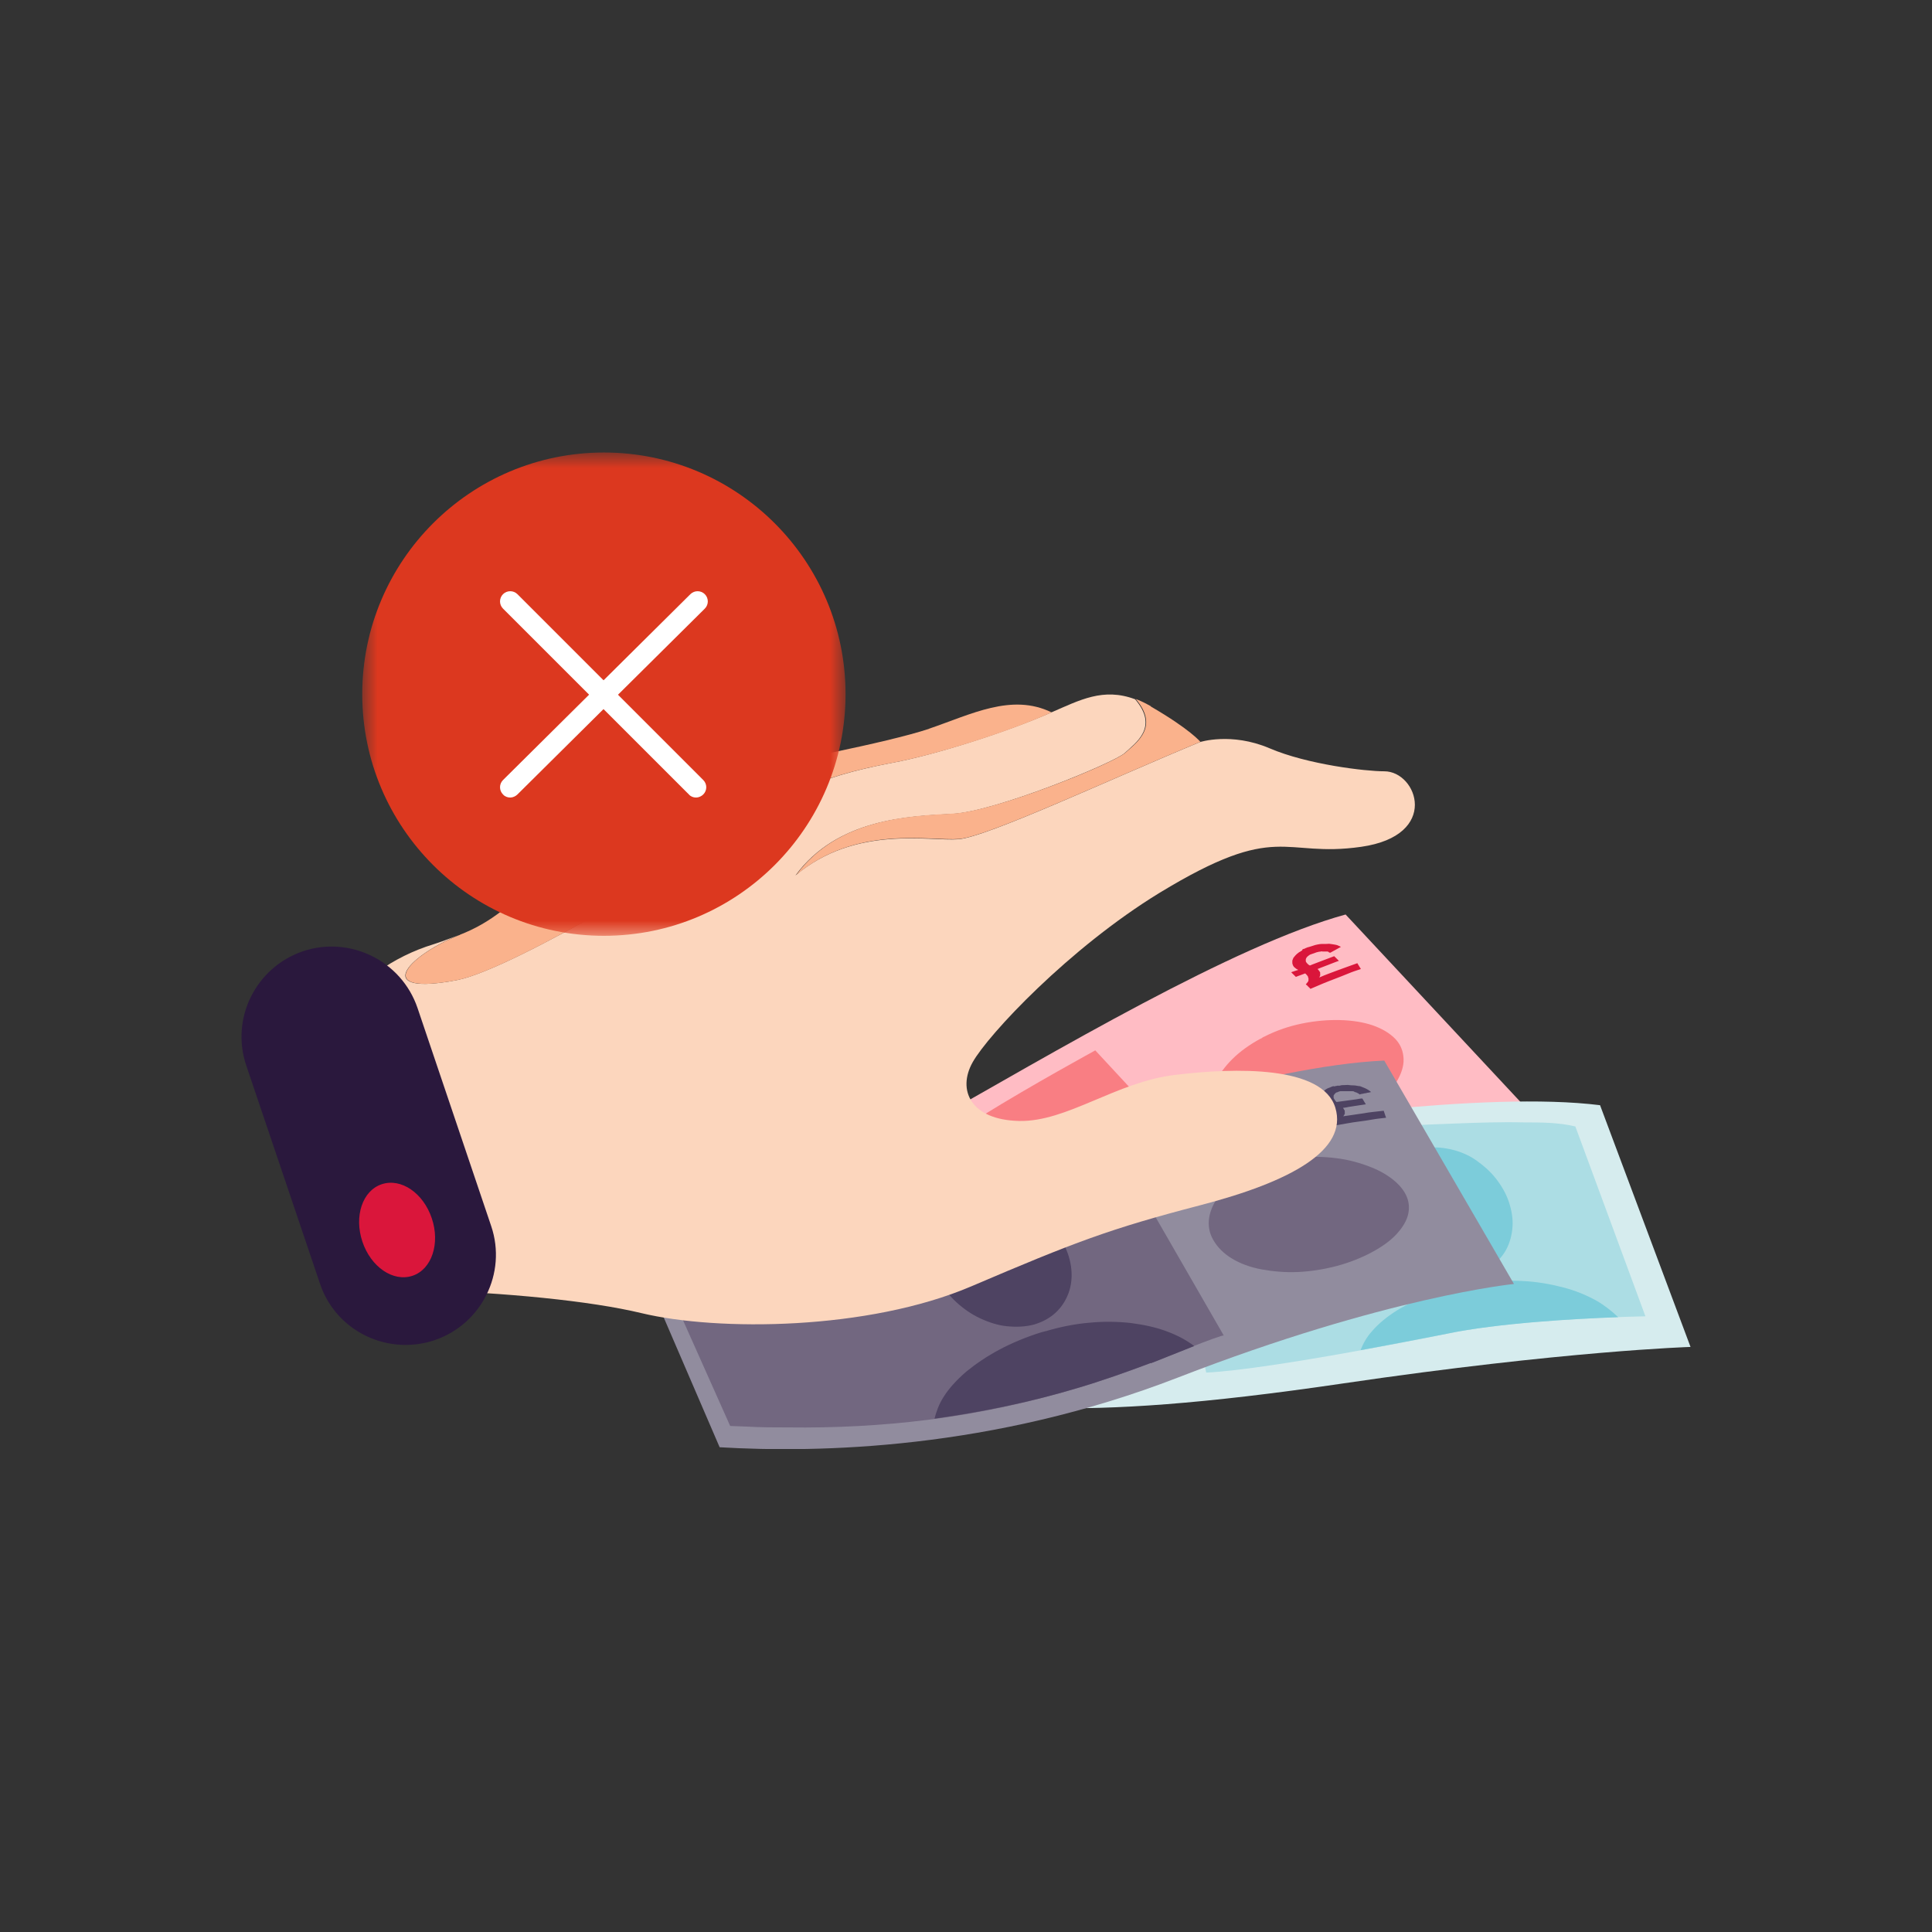
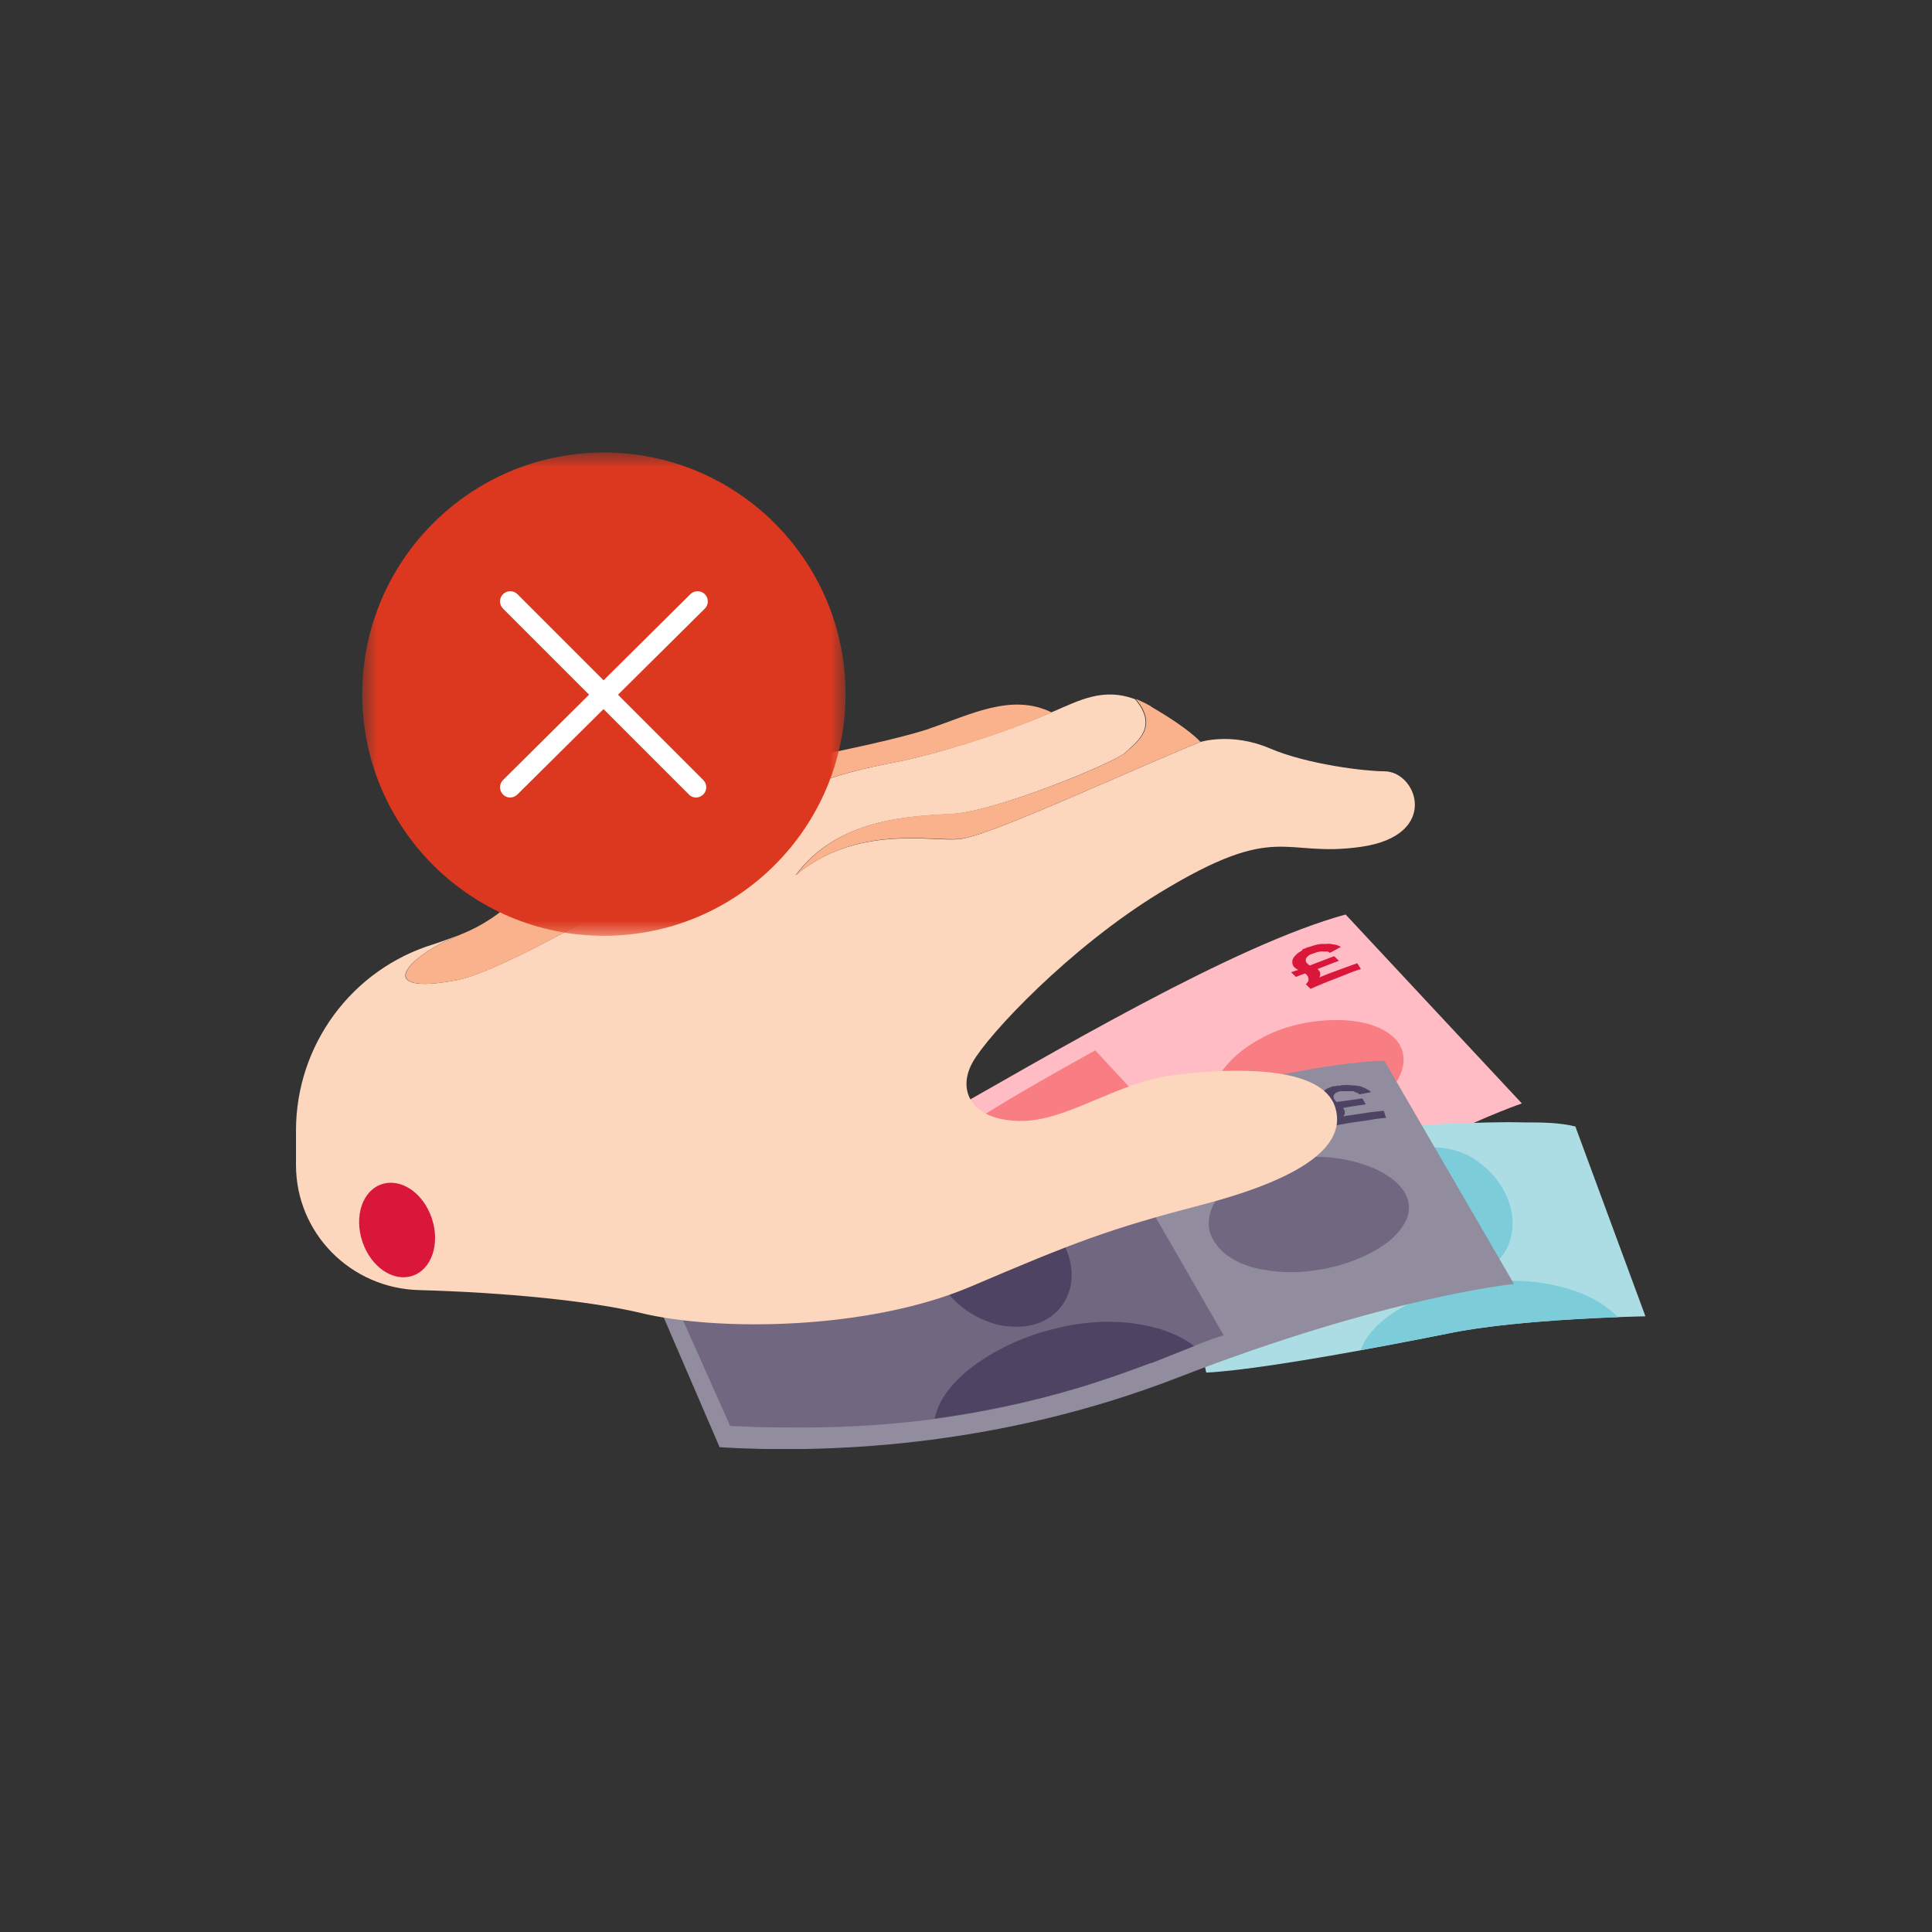
<svg xmlns="http://www.w3.org/2000/svg" width="64" height="64" viewBox="0 0 64 64" fill="none">
  <rect x="0" y="0" width="64" height="64" fill="#333333" stroke="none" />
  <g clip-path="url(#clip0_1535_8235)">
    <path d="M21.104 41.006C21.104 41.006 25.982 39.915 30.482 37.365C34.983 34.814 40.87 31.308 44.575 30.294L50.414 36.553C50.414 36.553 46.398 37.896 40.249 42.04C34.779 45.73 29.202 47.121 25.972 47.652L21.104 40.997V41.006Z" fill="#FFBCC4" />
    <path d="M21.996 41.364C21.996 41.364 26.089 46.812 26.167 46.908C26.167 46.908 26.652 46.822 26.69 46.812C27.156 46.735 27.583 46.638 28.048 46.541C29.561 46.223 31.045 45.807 32.5 45.266C34.081 44.687 35.633 43.962 37.107 43.132C37.854 42.706 38.572 42.252 39.289 41.779C39.474 41.654 41.394 40.311 41.442 40.359L36.283 34.795C36.283 34.795 34.159 35.954 32.558 36.949C32.558 36.949 27.777 40.089 22.006 41.354L21.996 41.364Z" fill="#F97E83" />
    <path d="M43.14 31.482C43.14 31.482 43.101 31.501 43.092 31.51C43.082 31.52 43.062 31.53 43.043 31.539C43.024 31.549 43.014 31.559 43.004 31.568C42.995 31.578 42.975 31.588 42.965 31.597C42.946 31.617 42.927 31.636 42.907 31.655C42.888 31.675 42.878 31.694 42.859 31.713C42.839 31.733 42.839 31.752 42.83 31.771C42.82 31.791 42.81 31.81 42.81 31.829C42.81 31.849 42.81 31.868 42.81 31.887C42.81 31.907 42.81 31.926 42.82 31.945C42.83 31.965 42.83 31.984 42.839 31.993C42.849 32.003 42.859 32.032 42.878 32.042L42.936 32.09L43.004 32.129C43.004 32.129 42.965 32.148 42.946 32.148C42.927 32.148 42.907 32.167 42.888 32.167C42.868 32.167 42.849 32.187 42.83 32.187C42.81 32.187 42.791 32.206 42.772 32.206L42.81 32.245L42.849 32.283L42.888 32.322L42.927 32.361C42.927 32.361 42.975 32.341 43.004 32.331C43.033 32.322 43.053 32.312 43.082 32.303C43.111 32.293 43.13 32.283 43.159 32.274C43.188 32.264 43.208 32.254 43.237 32.245L43.285 32.293C43.285 32.293 43.305 32.322 43.315 32.331C43.324 32.341 43.334 32.361 43.334 32.37C43.334 32.38 43.334 32.399 43.344 32.409C43.353 32.419 43.344 32.438 43.344 32.447C43.344 32.457 43.344 32.476 43.344 32.486C43.344 32.496 43.334 32.515 43.324 32.525C43.315 32.534 43.305 32.554 43.295 32.563C43.285 32.573 43.276 32.592 43.256 32.602C43.266 32.612 43.276 32.631 43.295 32.641C43.315 32.65 43.315 32.67 43.334 32.679C43.353 32.689 43.353 32.708 43.373 32.718C43.392 32.728 43.392 32.747 43.412 32.757C43.547 32.699 43.683 32.641 43.819 32.583C43.955 32.525 44.09 32.476 44.236 32.419C44.382 32.361 44.517 32.312 44.653 32.254C44.789 32.196 44.934 32.148 45.08 32.1C45.07 32.08 45.06 32.061 45.051 32.051C45.041 32.042 45.031 32.013 45.022 32.003C45.012 31.993 45.002 31.965 44.992 31.955C44.983 31.945 44.973 31.916 44.963 31.907C44.857 31.945 44.75 31.984 44.643 32.022C44.537 32.061 44.43 32.1 44.323 32.138C44.217 32.177 44.11 32.216 44.013 32.254C43.916 32.293 43.809 32.331 43.703 32.38C43.703 32.37 43.712 32.361 43.722 32.341C43.732 32.322 43.722 32.322 43.732 32.312C43.741 32.303 43.732 32.293 43.732 32.283C43.732 32.274 43.732 32.264 43.732 32.254C43.732 32.245 43.732 32.235 43.732 32.225C43.732 32.216 43.732 32.206 43.722 32.196C43.712 32.187 43.712 32.177 43.703 32.167C43.693 32.158 43.683 32.148 43.683 32.138L43.644 32.1C43.703 32.08 43.761 32.051 43.819 32.032C43.877 32.013 43.935 31.984 43.994 31.965C44.052 31.945 44.11 31.916 44.168 31.897C44.226 31.878 44.285 31.849 44.352 31.829C44.343 31.82 44.323 31.8 44.314 31.791C44.304 31.781 44.285 31.762 44.275 31.752C44.265 31.742 44.246 31.723 44.236 31.713C44.226 31.704 44.207 31.684 44.197 31.675C44.129 31.704 44.061 31.723 43.994 31.752C43.926 31.781 43.858 31.8 43.79 31.829C43.722 31.858 43.654 31.878 43.586 31.907C43.518 31.936 43.45 31.955 43.392 31.984L43.344 31.955L43.295 31.907C43.295 31.907 43.276 31.878 43.266 31.868C43.256 31.858 43.256 31.839 43.256 31.829C43.256 31.82 43.256 31.8 43.256 31.781C43.256 31.762 43.266 31.752 43.276 31.733C43.276 31.723 43.285 31.713 43.295 31.704C43.305 31.694 43.315 31.684 43.324 31.675C43.334 31.665 43.353 31.655 43.363 31.646C43.373 31.636 43.392 31.626 43.412 31.617C43.412 31.617 43.431 31.617 43.441 31.607C43.45 31.597 43.46 31.607 43.47 31.597C43.48 31.588 43.489 31.597 43.499 31.588C43.509 31.578 43.518 31.588 43.528 31.578C43.557 31.568 43.577 31.559 43.606 31.549C43.635 31.539 43.654 31.539 43.683 31.53C43.712 31.52 43.732 31.53 43.751 31.52C43.77 31.51 43.8 31.52 43.819 31.52C43.838 31.52 43.867 31.52 43.887 31.52C43.906 31.52 43.926 31.52 43.955 31.52C43.984 31.52 43.994 31.52 44.013 31.539C44.032 31.559 44.052 31.559 44.071 31.559C44.1 31.539 44.129 31.53 44.158 31.51C44.188 31.491 44.217 31.482 44.246 31.462C44.275 31.443 44.304 31.433 44.333 31.414C44.362 31.395 44.391 31.385 44.42 31.366C44.391 31.346 44.352 31.337 44.314 31.317C44.275 31.298 44.236 31.298 44.197 31.288C44.158 31.279 44.12 31.279 44.071 31.269C44.023 31.259 43.984 31.269 43.935 31.269C43.887 31.269 43.838 31.269 43.79 31.269C43.741 31.269 43.693 31.279 43.644 31.288C43.596 31.298 43.547 31.308 43.499 31.327C43.45 31.346 43.402 31.356 43.344 31.375C43.324 31.375 43.305 31.385 43.285 31.395C43.266 31.404 43.247 31.404 43.237 31.414C43.227 31.424 43.208 31.433 43.188 31.433C43.169 31.433 43.159 31.453 43.14 31.453" fill="#DA163B" />
    <path d="M41.772 34.399C41.394 34.602 41.074 34.834 40.821 35.085C40.569 35.336 40.375 35.607 40.249 35.867C40.123 36.128 40.075 36.399 40.094 36.66C40.113 36.92 40.21 37.142 40.395 37.345C40.579 37.558 40.841 37.712 41.142 37.809C41.442 37.906 41.801 37.954 42.179 37.944C42.557 37.935 42.965 37.877 43.372 37.761C43.78 37.645 44.197 37.49 44.594 37.278C44.982 37.065 45.331 36.833 45.613 36.582C45.894 36.331 46.117 36.08 46.272 35.819C46.427 35.558 46.505 35.307 46.495 35.075C46.486 34.843 46.408 34.612 46.224 34.418C46.039 34.225 45.778 34.071 45.467 33.964C45.157 33.858 44.779 33.8 44.381 33.791C43.983 33.781 43.556 33.819 43.13 33.906C42.703 33.993 42.276 34.138 41.879 34.341C41.869 34.341 41.859 34.351 41.84 34.36C41.82 34.37 41.82 34.37 41.811 34.38C41.801 34.389 41.791 34.389 41.782 34.399C41.772 34.409 41.762 34.409 41.752 34.418" fill="#F97E83" />
    <path d="M32.354 37.867C32.354 37.867 32.354 37.867 32.344 37.867C32.334 37.867 32.344 37.867 32.334 37.867C32.325 37.867 32.334 37.867 32.325 37.867C32.315 37.867 32.325 37.867 32.315 37.867C32.063 38.012 31.859 38.195 31.704 38.408C31.549 38.62 31.452 38.852 31.413 39.103C31.374 39.354 31.384 39.615 31.461 39.876C31.539 40.137 31.675 40.398 31.869 40.639C32.063 40.881 32.315 41.084 32.586 41.238C32.858 41.393 33.159 41.518 33.469 41.586C33.779 41.654 34.09 41.673 34.4 41.644C34.71 41.615 35.001 41.528 35.263 41.383C35.525 41.238 35.729 41.045 35.874 40.823C36.02 40.601 36.107 40.359 36.136 40.098C36.165 39.837 36.136 39.567 36.049 39.306C35.962 39.045 35.816 38.785 35.603 38.543C35.399 38.311 35.157 38.108 34.895 37.963C34.633 37.819 34.342 37.703 34.051 37.645C33.76 37.587 33.459 37.567 33.168 37.596C32.877 37.625 32.596 37.712 32.344 37.847" fill="#DA163B" />
    <path d="M39.279 41.789C39.386 41.721 40.007 41.286 40.55 40.91C40.259 40.784 39.939 40.688 39.599 40.639C39.202 40.581 38.785 40.581 38.348 40.639C37.912 40.688 37.456 40.784 37.01 40.929C36.554 41.074 36.098 41.277 35.662 41.518C35.652 41.518 35.642 41.528 35.633 41.538C35.623 41.538 35.613 41.547 35.603 41.557C35.594 41.557 35.584 41.566 35.574 41.576C35.565 41.586 35.555 41.586 35.545 41.596C35.099 41.856 34.682 42.146 34.333 42.455C33.974 42.764 33.664 43.093 33.421 43.421C33.169 43.75 32.985 44.088 32.868 44.416C32.781 44.677 32.742 44.928 32.742 45.17C34.245 44.6 35.73 43.924 37.126 43.131C37.873 42.706 38.591 42.252 39.308 41.779L39.279 41.789Z" fill="#DA163B" />
-     <path d="M27.205 37.577C27.205 37.577 32.132 38.427 37.273 37.78C42.413 37.133 49.193 36.138 53.004 36.611L56.001 44.619C56.001 44.619 51.85 44.745 44.498 45.827C35.139 47.208 32.675 46.561 29.222 45.972L27.195 37.577H27.205Z" fill="#D6ECEE" />
    <path d="M52.179 37.297L54.507 43.605C54.507 43.605 50.307 43.673 47.921 44.184C47.921 44.184 42.15 45.363 39.958 45.469L38.416 38.263C38.426 38.321 41.752 37.838 41.927 37.819C42.887 37.693 43.838 37.538 44.808 37.432C45.913 37.316 47.038 37.258 48.154 37.22C48.93 37.191 49.706 37.162 50.481 37.181C51.044 37.181 51.636 37.181 52.188 37.316L52.179 37.297Z" fill="#ACDDE4" />
    <path d="M53.605 43.634C53.392 43.431 53.15 43.238 52.878 43.083C52.548 42.9 52.17 42.745 51.753 42.639C51.336 42.533 50.899 42.456 50.444 42.436C49.988 42.407 49.503 42.436 49.018 42.494H48.979C48.979 42.494 48.96 42.494 48.94 42.504C48.931 42.504 48.921 42.504 48.901 42.504C48.892 42.504 48.882 42.504 48.863 42.504C48.368 42.581 47.893 42.697 47.466 42.852C47.039 43.006 46.642 43.19 46.302 43.392C45.963 43.605 45.672 43.837 45.449 44.098C45.274 44.291 45.158 44.503 45.07 44.726C46.642 44.436 47.912 44.185 47.912 44.185C49.609 43.827 52.228 43.682 53.596 43.634H53.605Z" fill="#7CCCDA" />
    <path d="M47.35 38.041C47.35 38.041 47.34 38.041 47.33 38.041C47.321 38.041 47.321 38.041 47.311 38.041C47.301 38.041 47.301 38.041 47.291 38.041C47.282 38.041 47.282 38.041 47.272 38.041C46.991 38.079 46.748 38.176 46.535 38.311C46.322 38.447 46.147 38.63 46.021 38.833C45.895 39.036 45.817 39.287 45.788 39.538C45.759 39.789 45.788 40.079 45.885 40.369C45.982 40.659 46.128 40.919 46.312 41.161C46.496 41.402 46.729 41.615 46.981 41.779C47.233 41.943 47.514 42.079 47.796 42.156C48.077 42.233 48.378 42.262 48.659 42.224C48.95 42.185 49.202 42.088 49.406 41.943C49.609 41.798 49.784 41.605 49.901 41.383C50.017 41.161 50.085 40.91 50.104 40.639C50.123 40.369 50.075 40.089 49.978 39.799C49.881 39.519 49.726 39.258 49.542 39.026C49.357 38.794 49.134 38.601 48.901 38.437C48.669 38.273 48.397 38.157 48.126 38.089C47.854 38.021 47.573 37.992 47.301 38.021" fill="#7CCCDA" />
    <path d="M33.131 40.601C32.705 40.668 32.326 40.775 32.006 40.929C31.686 41.084 31.415 41.267 31.201 41.48C30.988 41.692 30.852 41.924 30.794 42.175C30.736 42.426 30.745 42.678 30.842 42.929C30.949 43.19 31.133 43.421 31.395 43.615C31.657 43.808 31.967 43.972 32.326 44.088C32.685 44.204 33.093 44.281 33.51 44.31C33.927 44.339 34.382 44.33 34.829 44.262C35.265 44.194 35.672 44.088 36.022 43.943C36.371 43.798 36.671 43.634 36.894 43.441C37.117 43.248 37.282 43.035 37.36 42.813C37.438 42.591 37.428 42.349 37.321 42.108C37.215 41.866 37.02 41.634 36.759 41.431C36.497 41.229 36.167 41.045 35.798 40.91C35.43 40.775 35.013 40.668 34.586 40.61C34.159 40.552 33.703 40.552 33.257 40.61C33.248 40.61 33.228 40.61 33.219 40.61C33.209 40.61 33.19 40.61 33.18 40.61C33.17 40.61 33.151 40.61 33.141 40.61C33.131 40.61 33.112 40.61 33.102 40.61" fill="#ACDDE4" />
    <path d="M29.222 38.621C29.222 38.621 29.183 38.621 29.164 38.621C29.144 38.621 29.125 38.621 29.106 38.621C29.086 38.621 29.067 38.621 29.057 38.621C29.047 38.621 29.028 38.621 29.009 38.63C28.98 38.63 28.95 38.65 28.931 38.659C28.912 38.669 28.883 38.679 28.863 38.688C28.844 38.698 28.824 38.717 28.805 38.727C28.785 38.736 28.776 38.756 28.756 38.775C28.747 38.794 28.737 38.804 28.727 38.824C28.718 38.843 28.718 38.862 28.708 38.881C28.698 38.901 28.708 38.92 28.708 38.939C28.708 38.959 28.708 38.978 28.718 38.997L28.747 39.065L28.785 39.133C28.785 39.133 28.747 39.133 28.727 39.133C28.708 39.133 28.689 39.133 28.669 39.133C28.65 39.133 28.63 39.133 28.611 39.133C28.591 39.133 28.572 39.133 28.553 39.133L28.572 39.191L28.591 39.248L28.611 39.306L28.63 39.364C28.63 39.364 28.689 39.364 28.708 39.364C28.727 39.364 28.756 39.364 28.785 39.364C28.815 39.364 28.844 39.364 28.863 39.364C28.883 39.364 28.921 39.364 28.941 39.364L28.97 39.432C28.97 39.432 28.97 39.461 28.98 39.48C28.989 39.5 28.98 39.509 28.98 39.529C28.98 39.548 28.98 39.558 28.98 39.567C28.98 39.577 28.97 39.587 28.96 39.596C28.96 39.606 28.941 39.616 28.931 39.625C28.921 39.635 28.912 39.645 28.892 39.654C28.873 39.664 28.863 39.673 28.853 39.673C28.844 39.673 28.824 39.683 28.805 39.693C28.805 39.712 28.805 39.722 28.815 39.741C28.824 39.761 28.824 39.77 28.834 39.789C28.844 39.809 28.844 39.828 28.853 39.838C28.863 39.847 28.863 39.876 28.873 39.886C29.018 39.886 29.164 39.905 29.319 39.915C29.474 39.925 29.62 39.934 29.765 39.954C29.911 39.973 30.066 39.983 30.211 39.992C30.357 40.002 30.512 40.021 30.657 40.041C30.657 40.021 30.657 40.002 30.657 39.983C30.657 39.963 30.657 39.944 30.657 39.925C30.657 39.905 30.657 39.886 30.657 39.867C30.657 39.847 30.657 39.828 30.657 39.809C30.541 39.799 30.434 39.78 30.318 39.77C30.202 39.761 30.095 39.751 29.979 39.731C29.862 39.712 29.755 39.712 29.649 39.703C29.542 39.693 29.426 39.683 29.319 39.673C29.329 39.673 29.338 39.654 29.348 39.654C29.358 39.654 29.367 39.635 29.377 39.625C29.387 39.616 29.387 39.606 29.396 39.596C29.406 39.587 29.396 39.577 29.406 39.567C29.406 39.558 29.406 39.548 29.406 39.538C29.406 39.529 29.406 39.519 29.406 39.509C29.406 39.5 29.406 39.49 29.406 39.48C29.406 39.471 29.406 39.461 29.406 39.442L29.387 39.384C29.455 39.384 29.513 39.393 29.581 39.403C29.649 39.413 29.707 39.413 29.775 39.422C29.843 39.432 29.901 39.432 29.969 39.442C30.037 39.451 30.095 39.451 30.163 39.461C30.163 39.442 30.153 39.422 30.143 39.403C30.134 39.384 30.134 39.364 30.124 39.345C30.114 39.326 30.114 39.306 30.105 39.287C30.095 39.268 30.095 39.248 30.085 39.229C30.017 39.229 29.94 39.21 29.872 39.21C29.804 39.21 29.726 39.2 29.658 39.191C29.59 39.181 29.513 39.181 29.445 39.171C29.377 39.162 29.3 39.162 29.232 39.152L29.203 39.104L29.183 39.046C29.183 39.046 29.183 39.017 29.183 38.997C29.183 38.978 29.183 38.968 29.183 38.949C29.183 38.93 29.193 38.92 29.203 38.91C29.212 38.901 29.222 38.891 29.241 38.881C29.251 38.881 29.261 38.872 29.28 38.862C29.3 38.852 29.309 38.852 29.319 38.852C29.329 38.852 29.348 38.852 29.367 38.852C29.387 38.852 29.406 38.852 29.426 38.852C29.426 38.852 29.445 38.852 29.455 38.852C29.464 38.852 29.474 38.852 29.484 38.852C29.494 38.852 29.503 38.852 29.513 38.852C29.523 38.852 29.532 38.852 29.552 38.852C29.581 38.852 29.61 38.852 29.629 38.862C29.649 38.872 29.678 38.862 29.707 38.881C29.736 38.901 29.755 38.891 29.775 38.901C29.794 38.91 29.814 38.92 29.833 38.92C29.852 38.92 29.872 38.939 29.891 38.949C29.911 38.959 29.93 38.968 29.949 38.988C29.969 39.007 29.979 39.017 29.998 39.026C30.017 39.036 30.027 39.055 30.037 39.075C30.066 39.075 30.105 39.075 30.134 39.075C30.163 39.075 30.202 39.075 30.231 39.075C30.26 39.075 30.299 39.075 30.328 39.075C30.357 39.075 30.395 39.075 30.425 39.075C30.405 39.046 30.376 39.017 30.357 38.988C30.337 38.959 30.299 38.93 30.269 38.91C30.24 38.891 30.202 38.862 30.163 38.843C30.124 38.824 30.085 38.804 30.046 38.785C30.008 38.766 29.959 38.746 29.911 38.727C29.862 38.708 29.814 38.698 29.765 38.679C29.717 38.659 29.668 38.659 29.62 38.65C29.571 38.64 29.513 38.63 29.464 38.63C29.445 38.63 29.426 38.63 29.406 38.63C29.387 38.63 29.367 38.63 29.348 38.63C29.329 38.63 29.309 38.63 29.3 38.63C29.29 38.63 29.261 38.63 29.251 38.63" fill="#7CCCDA" />
    <path d="M20.58 40.369C20.58 40.369 25.585 40.388 30.541 38.901C35.497 37.413 42.015 35.297 45.855 35.133L50.152 42.533C50.152 42.533 45.933 42.948 39.018 45.634C32.859 48.02 27.108 48.136 23.839 47.942L20.58 40.379V40.369Z" fill="#918C9E" />
    <path d="M21.365 40.91C21.365 40.91 24.139 47.131 24.188 47.237C24.188 47.237 24.673 47.257 24.721 47.257C25.196 47.285 25.633 47.285 26.108 47.285C27.65 47.305 29.202 47.227 30.734 47.034C32.412 46.822 34.081 46.464 35.7 45.981C36.515 45.74 37.33 45.45 38.125 45.151C38.338 45.073 40.501 44.185 40.54 44.243L36.757 37.674C36.757 37.674 34.43 38.331 32.645 38.949C32.645 38.949 27.282 40.949 21.375 40.9L21.365 40.91Z" fill="#726780" />
    <path d="M44.188 35.974C44.188 35.974 44.149 35.983 44.13 35.993C44.11 36.003 44.091 36.003 44.081 36.012C44.072 36.022 44.052 36.022 44.033 36.032C44.013 36.041 44.004 36.041 43.984 36.051C43.955 36.061 43.936 36.08 43.916 36.09C43.897 36.099 43.877 36.119 43.858 36.138C43.839 36.157 43.829 36.167 43.81 36.186C43.79 36.206 43.79 36.225 43.781 36.244C43.781 36.264 43.771 36.283 43.761 36.302C43.751 36.322 43.761 36.341 43.761 36.36C43.761 36.379 43.761 36.399 43.771 36.418C43.781 36.437 43.79 36.457 43.8 36.476L43.848 36.534L43.907 36.592C43.907 36.592 43.868 36.592 43.848 36.592C43.829 36.592 43.81 36.592 43.79 36.602C43.771 36.611 43.751 36.602 43.732 36.611C43.713 36.621 43.693 36.611 43.674 36.621L43.703 36.669L43.732 36.718L43.761 36.766L43.79 36.814C43.79 36.814 43.839 36.804 43.868 36.795C43.897 36.785 43.916 36.795 43.945 36.785C43.974 36.776 43.994 36.785 44.023 36.776C44.052 36.766 44.072 36.776 44.101 36.766L44.139 36.824C44.139 36.824 44.159 36.853 44.159 36.872C44.159 36.891 44.169 36.901 44.169 36.911C44.169 36.92 44.169 36.94 44.169 36.949C44.169 36.959 44.169 36.978 44.169 36.988C44.169 36.998 44.159 37.007 44.149 37.017C44.139 37.027 44.13 37.036 44.12 37.046C44.11 37.056 44.101 37.065 44.081 37.075C44.062 37.085 44.052 37.094 44.033 37.104C44.033 37.123 44.052 37.133 44.062 37.152C44.072 37.172 44.081 37.181 44.091 37.2C44.101 37.22 44.11 37.23 44.12 37.249C44.13 37.268 44.139 37.278 44.149 37.297C44.295 37.268 44.44 37.249 44.586 37.22C44.731 37.191 44.877 37.172 45.022 37.152C45.167 37.133 45.313 37.114 45.468 37.085C45.623 37.056 45.769 37.046 45.914 37.027C45.914 37.007 45.905 36.988 45.895 36.969C45.885 36.949 45.885 36.93 45.876 36.911C45.866 36.891 45.866 36.872 45.856 36.853C45.846 36.833 45.846 36.814 45.837 36.795C45.72 36.804 45.614 36.824 45.497 36.833C45.381 36.843 45.274 36.862 45.158 36.882C45.041 36.901 44.935 36.911 44.828 36.93C44.721 36.949 44.605 36.959 44.498 36.978C44.498 36.969 44.518 36.959 44.518 36.949C44.518 36.94 44.527 36.93 44.537 36.92C44.547 36.911 44.537 36.901 44.547 36.891C44.556 36.882 44.547 36.872 44.547 36.862C44.547 36.853 44.547 36.843 44.547 36.833C44.547 36.824 44.547 36.814 44.547 36.804C44.547 36.795 44.547 36.785 44.537 36.776C44.527 36.766 44.527 36.756 44.518 36.746L44.489 36.698C44.547 36.698 44.615 36.679 44.673 36.669C44.731 36.66 44.799 36.65 44.857 36.64C44.915 36.631 44.983 36.621 45.051 36.611C45.119 36.602 45.177 36.592 45.245 36.582C45.235 36.563 45.226 36.553 45.216 36.534C45.206 36.515 45.197 36.505 45.187 36.486C45.177 36.466 45.167 36.457 45.158 36.437C45.148 36.418 45.138 36.408 45.129 36.389C45.061 36.389 44.983 36.408 44.915 36.418C44.847 36.428 44.77 36.437 44.702 36.447C44.634 36.457 44.556 36.466 44.489 36.476C44.421 36.486 44.353 36.495 44.275 36.505L44.236 36.466L44.198 36.408C44.198 36.408 44.178 36.379 44.178 36.36C44.178 36.341 44.178 36.331 44.178 36.312C44.178 36.292 44.178 36.283 44.188 36.273C44.198 36.264 44.207 36.244 44.217 36.234C44.217 36.234 44.236 36.215 44.246 36.206C44.256 36.196 44.266 36.186 44.285 36.186C44.304 36.186 44.314 36.177 44.333 36.167C44.353 36.157 44.372 36.157 44.392 36.148C44.392 36.148 44.411 36.148 44.421 36.148C44.43 36.148 44.44 36.148 44.45 36.148C44.459 36.148 44.469 36.148 44.479 36.148C44.489 36.148 44.498 36.148 44.508 36.148C44.537 36.148 44.566 36.148 44.586 36.148C44.605 36.148 44.634 36.148 44.663 36.148C44.692 36.148 44.712 36.148 44.731 36.148C44.75 36.148 44.779 36.148 44.799 36.148C44.818 36.148 44.847 36.148 44.867 36.167C44.886 36.186 44.906 36.177 44.925 36.186C44.944 36.196 44.964 36.206 44.983 36.215C45.003 36.225 45.022 36.234 45.032 36.254C45.061 36.254 45.1 36.234 45.129 36.234C45.158 36.234 45.197 36.215 45.226 36.215C45.255 36.215 45.294 36.196 45.323 36.196C45.352 36.196 45.391 36.177 45.42 36.177C45.391 36.148 45.361 36.128 45.332 36.109C45.303 36.09 45.264 36.07 45.226 36.051C45.187 36.032 45.148 36.022 45.109 36.003C45.071 35.983 45.022 35.974 44.983 35.974C44.935 35.964 44.886 35.954 44.838 35.954C44.789 35.954 44.741 35.954 44.692 35.945C44.644 35.935 44.595 35.945 44.537 35.945C44.479 35.945 44.43 35.945 44.382 35.964C44.362 35.964 44.343 35.964 44.324 35.964C44.304 35.964 44.285 35.964 44.266 35.974C44.246 35.983 44.227 35.974 44.217 35.983C44.207 35.993 44.188 35.983 44.169 35.993" fill="#4E4362" />
    <path d="M42.199 38.514C41.782 38.63 41.423 38.785 41.112 38.968C40.802 39.152 40.56 39.374 40.385 39.606C40.211 39.838 40.094 40.089 40.055 40.34C40.017 40.591 40.055 40.842 40.191 41.074C40.327 41.316 40.54 41.528 40.812 41.692C41.083 41.857 41.423 41.982 41.791 42.05C42.16 42.117 42.567 42.156 42.994 42.137C43.421 42.117 43.857 42.05 44.294 41.934C44.721 41.818 45.108 41.663 45.448 41.48C45.787 41.296 46.059 41.103 46.263 40.881C46.466 40.659 46.602 40.437 46.651 40.205C46.699 39.973 46.67 39.741 46.534 39.509C46.398 39.277 46.175 39.075 45.894 38.901C45.613 38.727 45.264 38.592 44.876 38.485C44.488 38.379 44.071 38.331 43.634 38.321C43.198 38.311 42.752 38.36 42.315 38.466C42.305 38.466 42.286 38.466 42.276 38.466C42.267 38.466 42.247 38.466 42.237 38.466C42.228 38.466 42.208 38.466 42.199 38.466C42.189 38.466 42.17 38.466 42.16 38.476" fill="#726780" />
    <path d="M32.249 39.799C32.249 39.799 32.239 39.799 32.229 39.799C32.22 39.799 32.22 39.799 32.21 39.799C32.2 39.799 32.2 39.799 32.191 39.799C32.181 39.799 32.181 39.799 32.171 39.799C31.89 39.886 31.648 40.021 31.453 40.186C31.259 40.35 31.114 40.562 31.017 40.804C30.92 41.045 30.872 41.297 30.891 41.567C30.91 41.837 30.978 42.118 31.124 42.398C31.259 42.678 31.453 42.929 31.686 43.142C31.919 43.354 32.181 43.538 32.472 43.673C32.763 43.808 33.063 43.905 33.364 43.934C33.665 43.963 33.975 43.953 34.257 43.876C34.547 43.789 34.79 43.654 34.984 43.47C35.178 43.286 35.314 43.064 35.401 42.823C35.488 42.581 35.517 42.311 35.488 42.031C35.459 41.751 35.372 41.47 35.226 41.19C35.081 40.92 34.887 40.669 34.664 40.466C34.441 40.263 34.189 40.089 33.917 39.964C33.645 39.838 33.355 39.761 33.073 39.722C32.792 39.683 32.491 39.703 32.22 39.78" fill="#4E4362" />
    <path d="M38.124 45.16C38.241 45.121 38.939 44.832 39.56 44.59C39.308 44.397 39.017 44.242 38.687 44.117C38.319 43.972 37.901 43.885 37.465 43.827C37.029 43.779 36.563 43.769 36.088 43.817C35.612 43.856 35.128 43.953 34.643 44.097C34.633 44.097 34.623 44.097 34.604 44.107C34.594 44.107 34.584 44.107 34.565 44.117C34.555 44.117 34.546 44.117 34.526 44.127C34.507 44.136 34.507 44.127 34.487 44.136C33.993 44.291 33.527 44.484 33.11 44.706C32.693 44.928 32.325 45.179 32.005 45.44C31.694 45.711 31.432 45.991 31.248 46.29C31.102 46.522 31.015 46.764 30.957 46.995C32.548 46.773 34.148 46.445 35.69 45.981C36.505 45.74 37.319 45.45 38.115 45.151L38.124 45.16Z" fill="#4E4362" />
    <path d="M45.856 25.55C46.952 25.55 47.718 27.676 45.089 28.052C42.461 28.429 42.374 27.164 38.407 29.579C35.41 31.414 32.733 34.273 32.219 35.191C31.705 36.109 32.151 37.094 33.751 37.133C35.352 37.171 36.962 35.838 38.94 35.606C40.919 35.365 43.819 35.297 44.236 36.698C44.653 38.099 42.771 39.142 39.765 39.924C36.758 40.707 35.594 41.151 32.18 42.61C28.766 44.069 23.781 44.107 21.249 43.499C19.562 43.093 16.71 42.813 13.878 42.736C11.618 42.678 9.805 40.852 9.805 38.591V37.452C9.805 34.621 11.648 32.109 14.363 31.279C14.577 31.211 14.838 31.114 15.197 30.979C13.393 31.723 12.365 32.998 15.139 32.467C17.05 32.1 23.674 28.033 24.586 27.366C25.895 26.41 26.943 25.763 29.552 25.27C30.968 25.009 33.363 24.246 34.828 23.599C35.769 23.193 36.545 22.768 37.602 23.164C38.397 24.092 37.621 24.604 37.262 24.942C36.904 25.27 32.985 26.884 31.55 26.961C30.114 27.038 27.738 27.115 26.351 28.999C28.349 27.318 30.803 27.878 31.753 27.801C32.704 27.724 36.777 25.811 39.745 24.584C39.745 24.584 40.783 24.246 42.054 24.787C43.315 25.328 45.245 25.55 45.846 25.55H45.856Z" fill="#FCD6BD" />
    <path d="M38.126 23.406C39.426 24.159 39.765 24.575 39.765 24.575C36.797 25.802 32.724 27.714 31.773 27.792C30.823 27.869 28.369 27.309 26.371 28.989C27.758 27.106 30.134 27.028 31.57 26.951C33.005 26.874 36.923 25.27 37.282 24.932C37.641 24.604 38.417 24.082 37.622 23.155C37.787 23.213 37.952 23.3 38.126 23.396V23.406Z" fill="#FAB28C" />
    <path d="M30.774 24.14C32.17 23.666 33.509 22.952 34.837 23.599C33.383 24.256 30.977 25.009 29.561 25.27C26.952 25.753 25.905 26.4 24.595 27.366C23.674 28.033 17.059 32.1 15.149 32.467C12.375 32.998 13.403 31.713 15.207 30.979C15.217 30.979 15.236 30.97 15.246 30.96C15.721 30.776 16.186 30.515 16.642 30.158C19.174 28.216 22.239 25.289 23.645 25.019C25.042 24.748 25.556 25.328 25.556 25.328C25.556 25.328 29.377 24.613 30.783 24.14H30.774Z" fill="#FAB28C" />
-     <path d="M13.432 44.552C12.18 44.552 11.017 43.769 10.6 42.523L8.155 35.288C7.632 33.733 8.475 32.042 10.037 31.511C11.598 30.989 13.296 31.829 13.829 33.385L16.273 40.62C16.797 42.175 15.953 43.866 14.392 44.397C14.072 44.503 13.752 44.552 13.441 44.552H13.432Z" fill="#2A183D" />
    <path d="M14.304 40.359C14.585 41.19 14.304 42.05 13.664 42.262C13.024 42.475 12.287 41.972 12.005 41.132C11.724 40.291 12.005 39.441 12.646 39.229C13.286 39.016 14.023 39.519 14.304 40.359Z" fill="#DA163B" />
  </g>
  <mask id="mask0_1535_8235" style="mask-type:luminance" maskUnits="userSpaceOnUse" x="12" y="15" width="16" height="16">
    <path d="M28 15H12V31H28V15Z" fill="white" />
  </mask>
  <g mask="url(#mask0_1535_8235)">
    <path d="M20.005 31C24.424 31 28.01 27.414 28.01 22.995C28.01 18.576 24.424 14.99 20.005 14.99C15.586 14.99 12 18.576 12 22.995C12 27.414 15.586 31 20.005 31Z" fill="#DC381F" />
    <path d="M23.053 26.419C22.972 26.419 22.881 26.388 22.82 26.317L16.663 20.161C16.531 20.029 16.531 19.816 16.663 19.683C16.796 19.552 17.009 19.552 17.141 19.683L23.297 25.84C23.429 25.972 23.429 26.185 23.297 26.317C23.236 26.378 23.145 26.419 23.064 26.419H23.053Z" fill="white" />
    <path d="M16.897 26.419C16.816 26.419 16.724 26.388 16.663 26.317C16.531 26.185 16.531 25.972 16.663 25.84L22.87 19.683C23.003 19.552 23.216 19.552 23.348 19.683C23.48 19.816 23.48 20.029 23.348 20.161L17.141 26.317C17.08 26.378 16.989 26.419 16.907 26.419H16.897Z" fill="white" />
  </g>
  <defs>
    <clipPath id="clip0_1535_8235">
      <rect width="48" height="25" fill="white" transform="translate(8 23)" />
    </clipPath>
  </defs>
</svg>